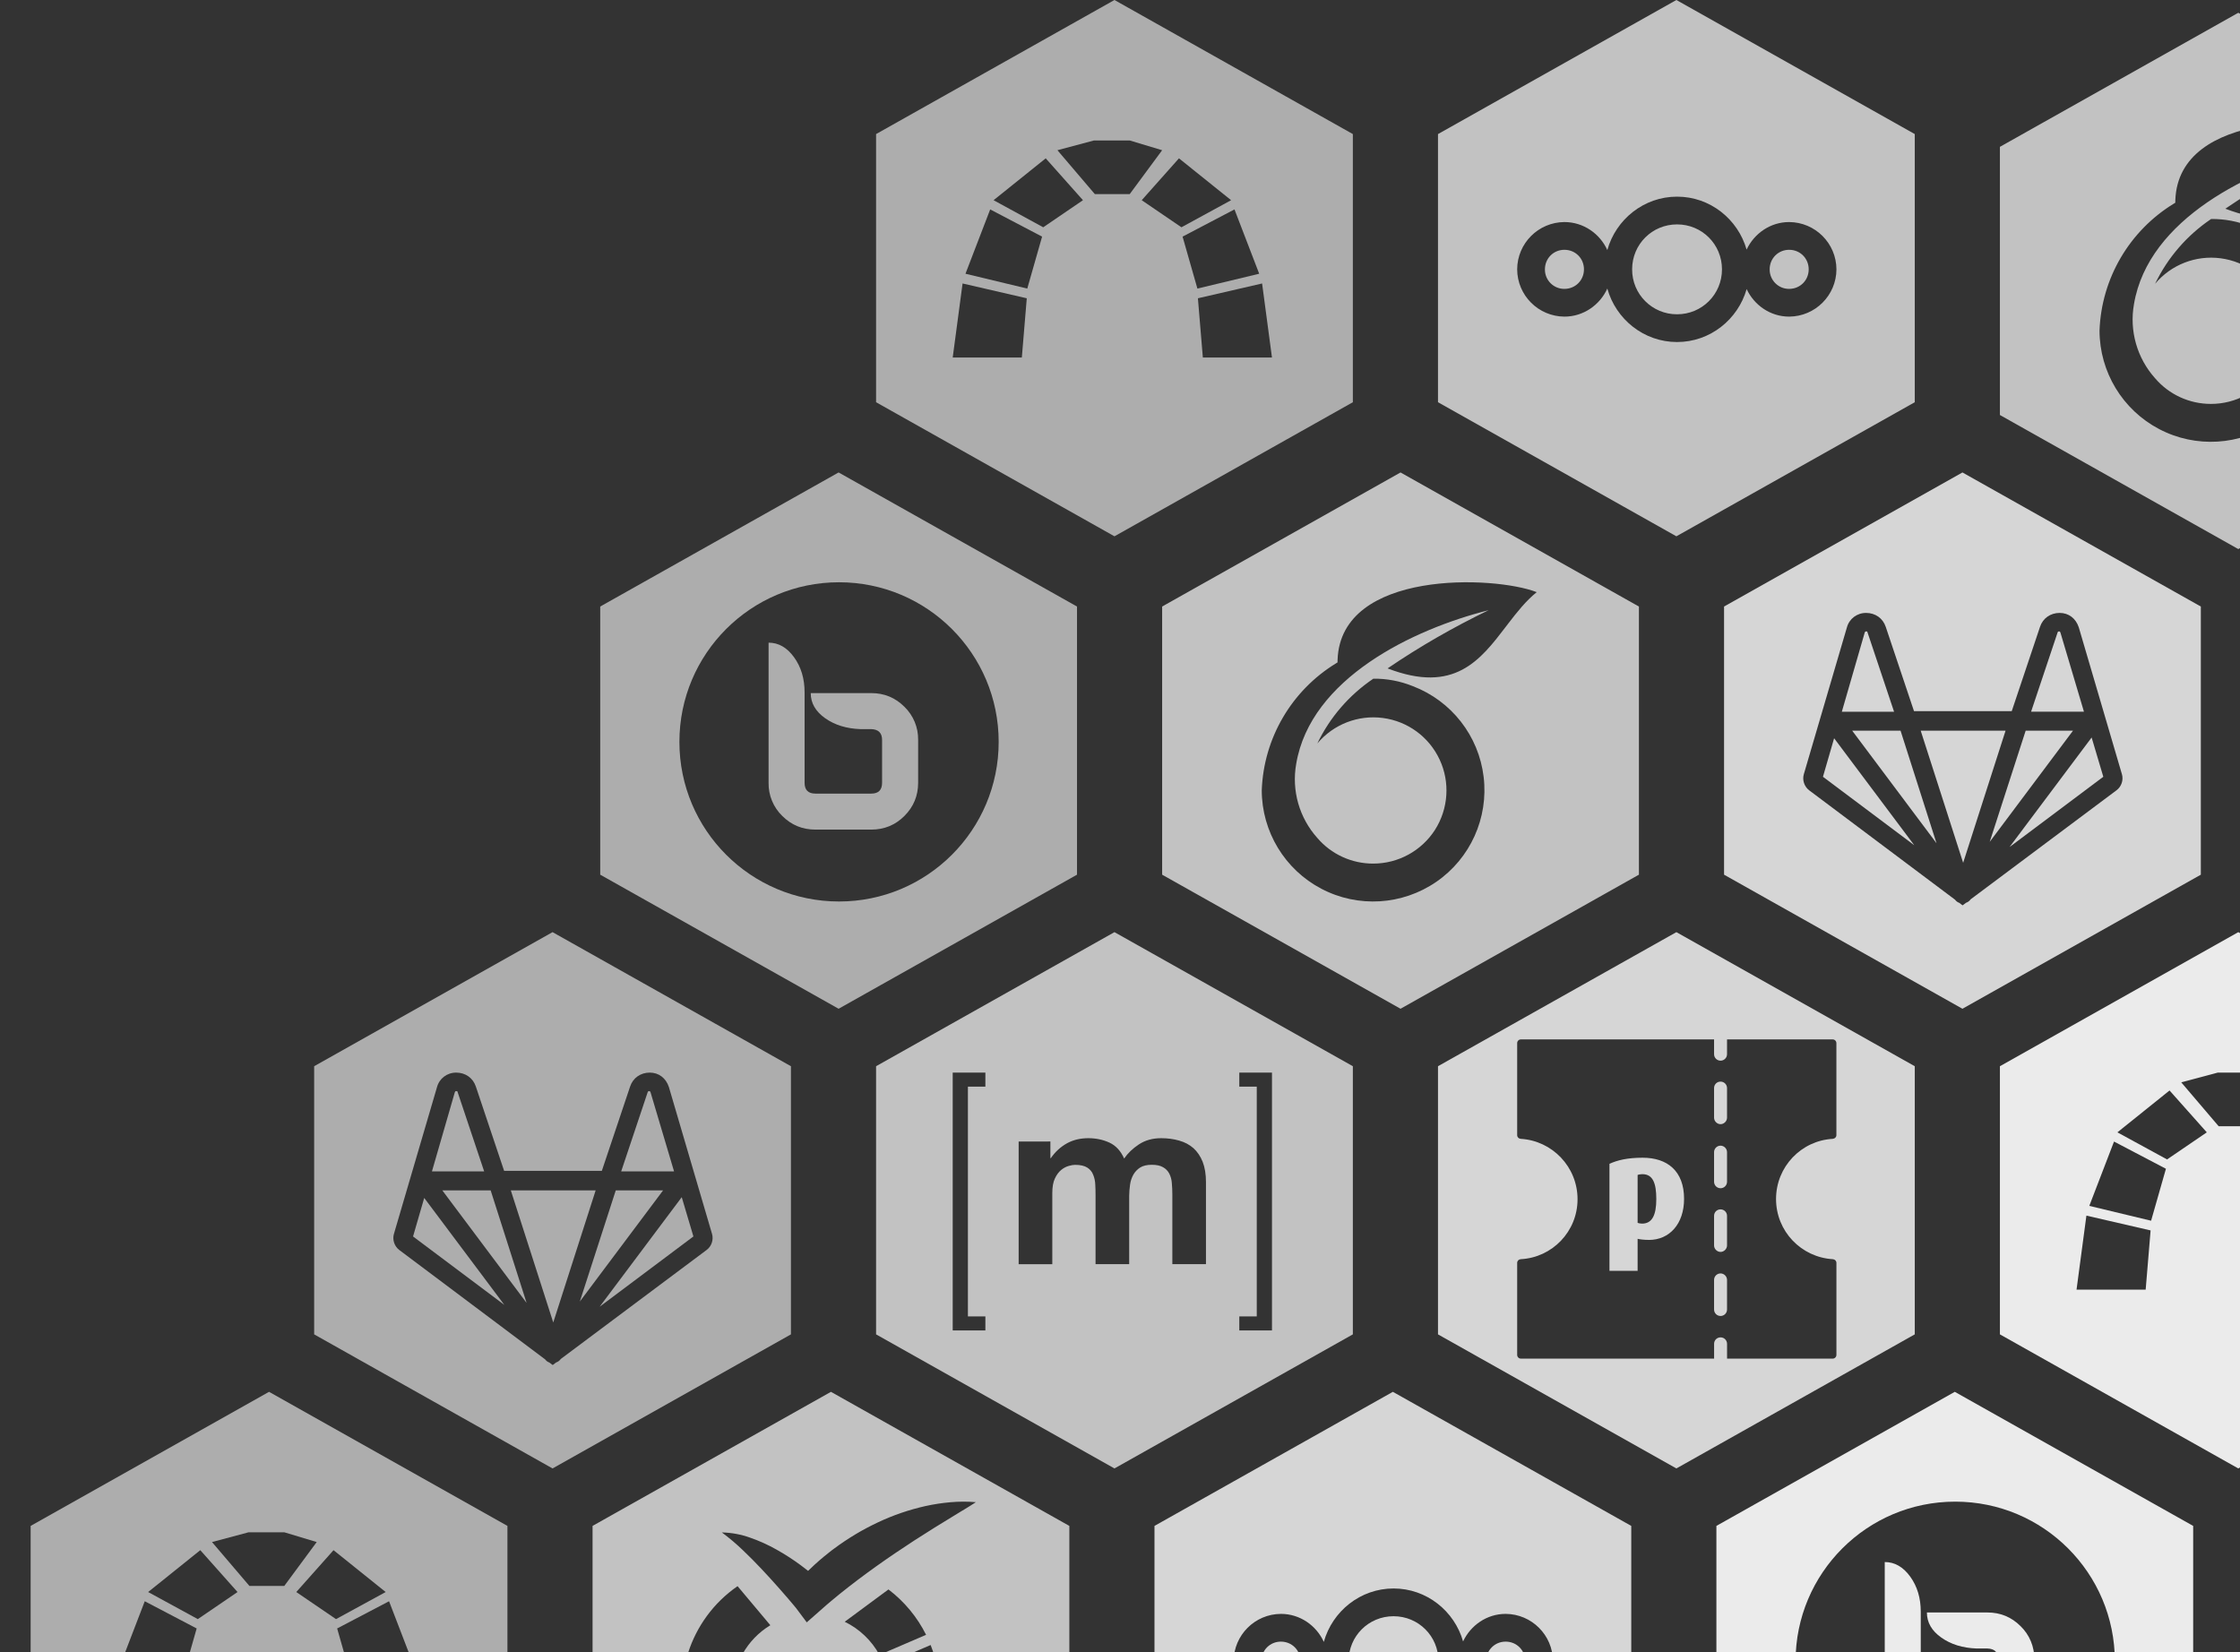
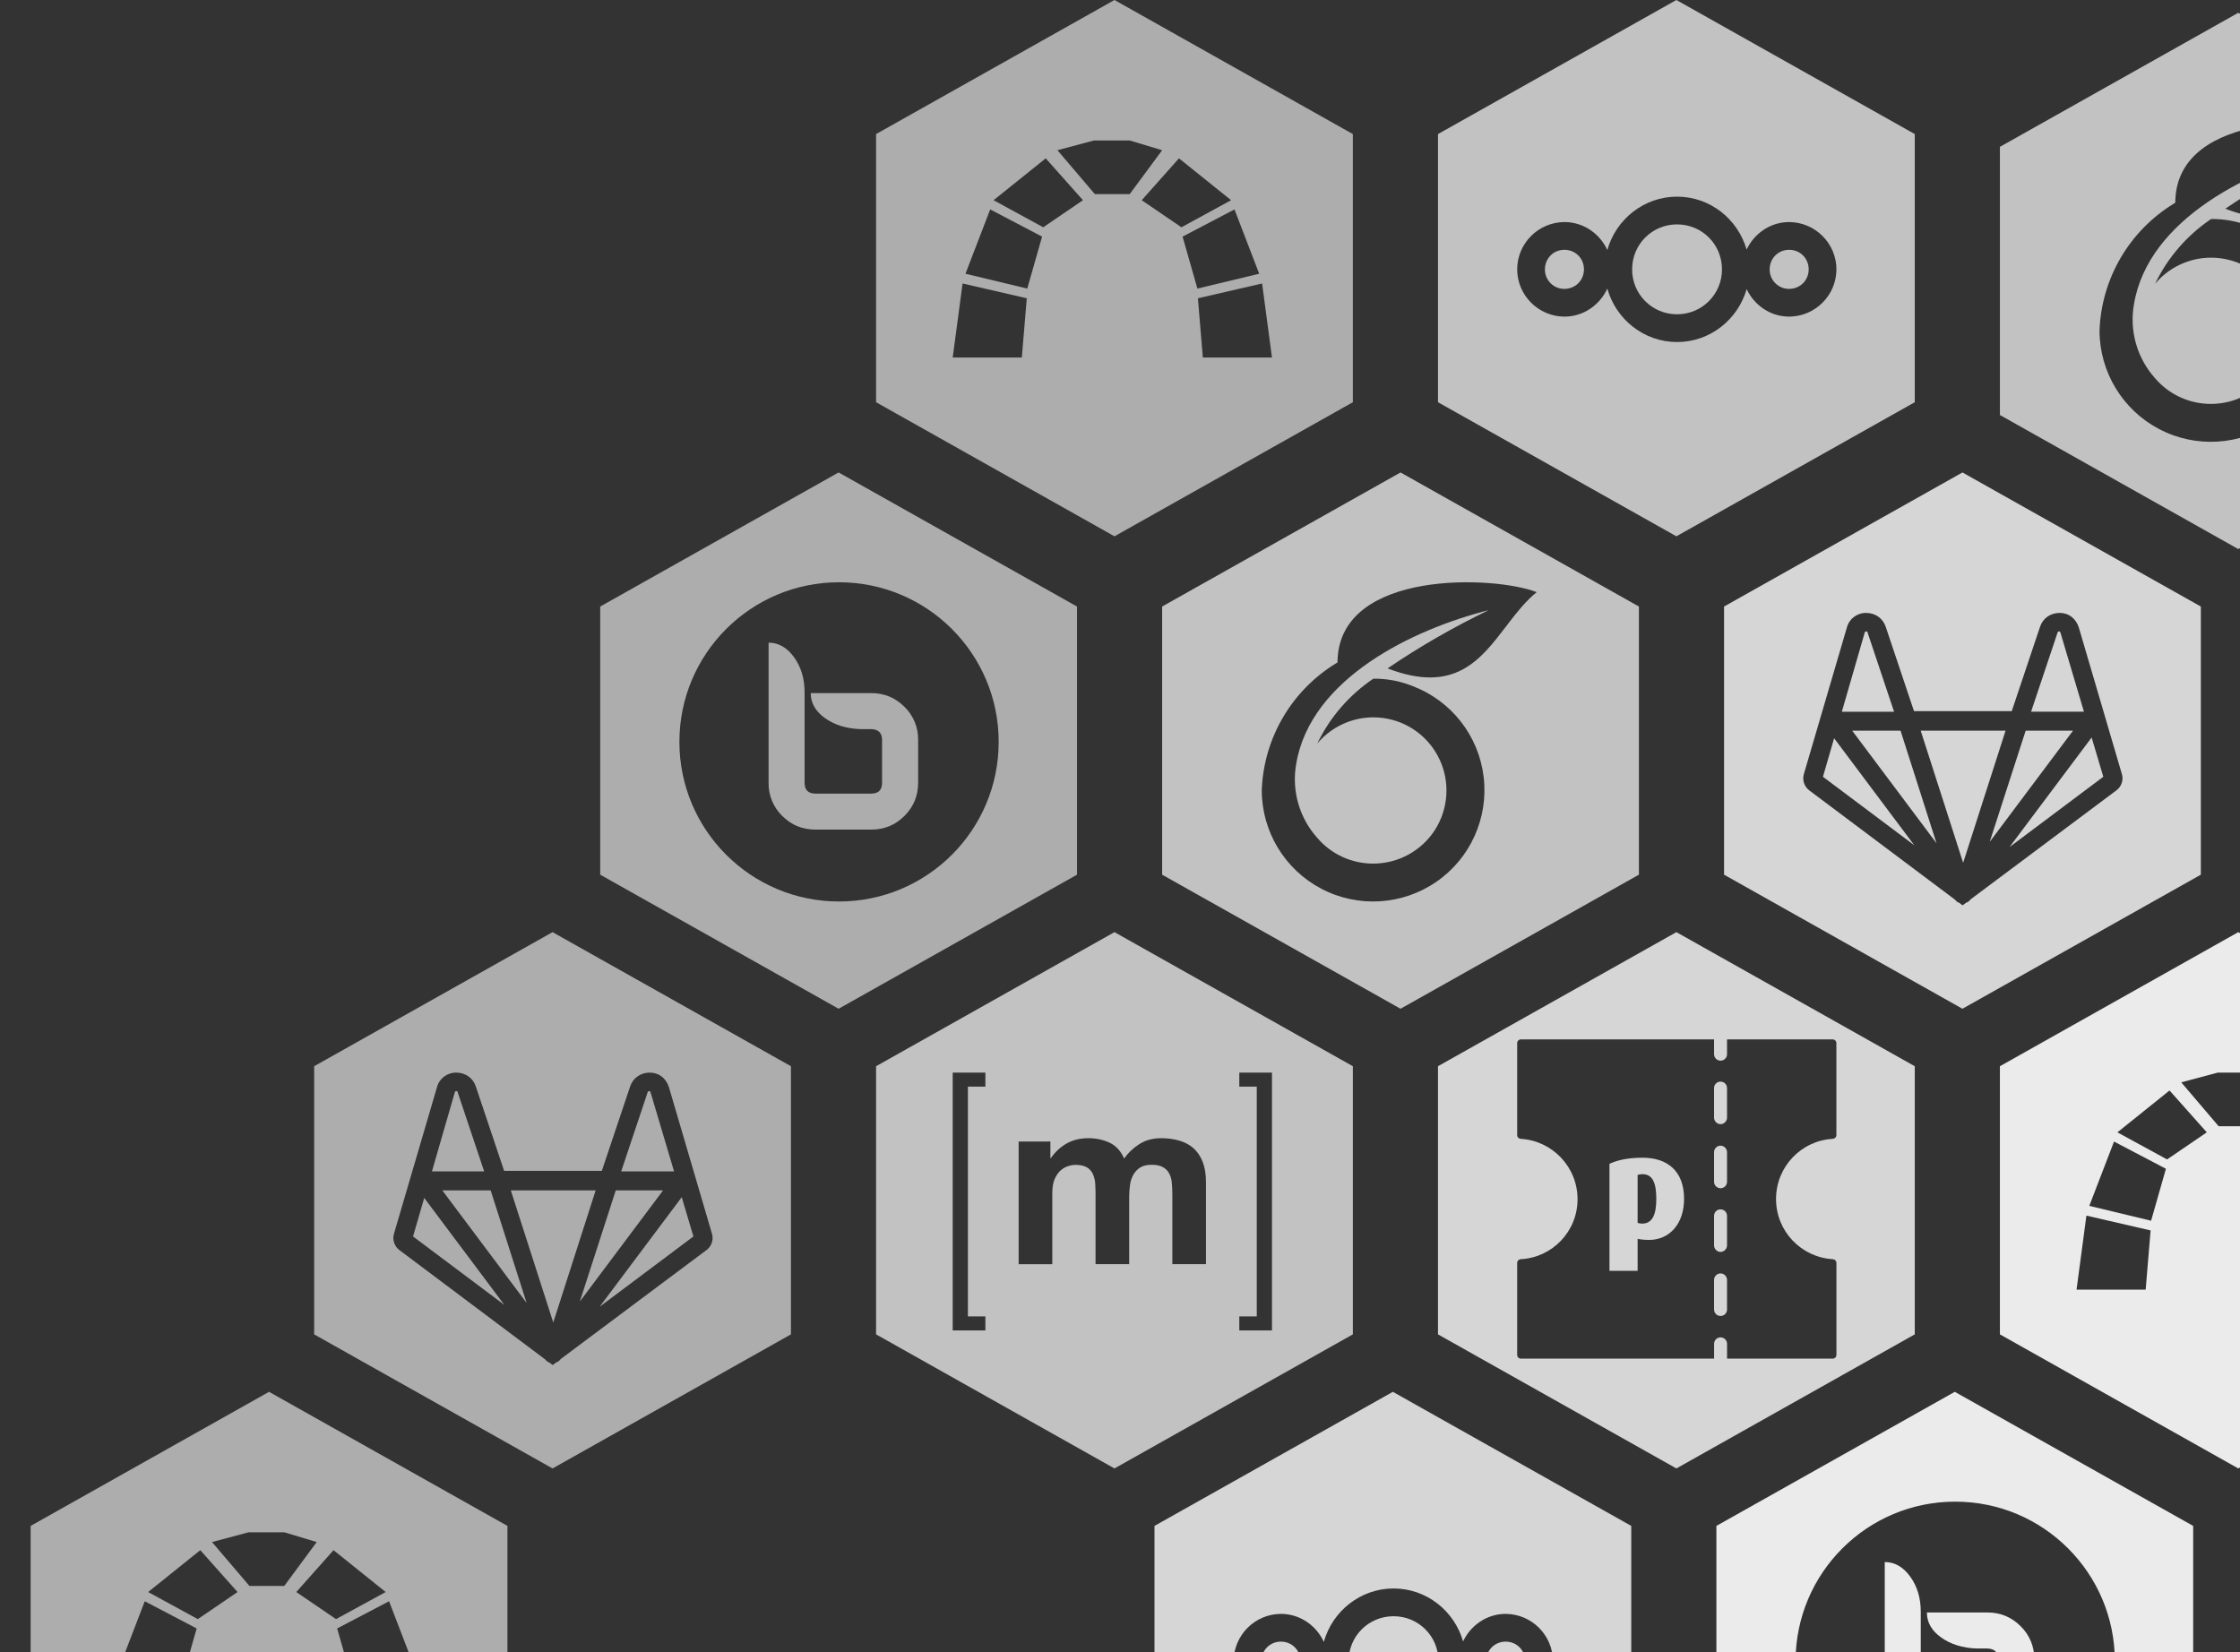
<svg xmlns="http://www.w3.org/2000/svg" width="877px" height="647px" viewBox="0 0 877 647" version="1.1">
  <rect x="0" y="0" width="877" height="647" fill="#333333" stroke="none" />
  <title>Artboard Copy</title>
  <g id="Artboard-Copy" stroke="none" stroke-width="1" fill="none" fill-rule="evenodd">
    <g id="BBB-Service-Copy" opacity="0.9" transform="translate(660, 545)">
      <rect id="Rectangle" x="0" y="0" width="210" height="210" />
      <path d="M105.333,0 L198.667,52.5 L198.667,157.5 L105.333,210 L12,157.5 L12,52.5 L105.333,0 Z M105.5,43 C70.982,43 43,70.982 43,105.5 C43,140.018 70.982,168 105.5,168 C140.018,168 168,140.018 168,105.5 C168,70.982 140.018,43 105.5,43 Z M77.912,66.649 C81.805,66.649 85.132,68.555 87.888,72.363 C90.644,76.176 92.011,80.753 92.011,86.111 L92.011,121.516 C92.011,124.339 93.426,125.753 96.25,125.753 L118.118,125.753 C120.937,125.753 122.352,124.339 122.352,121.516 L122.352,104.73 C122.352,102.006 120.937,100.603 118.118,100.503 L113.89,100.503 C108.436,100.315 103.815,98.89 100.059,96.23 C96.292,93.574 94.416,90.296 94.416,86.399 L118.118,86.399 C123.2,86.399 127.528,88.19 131.101,91.762 C134.603,95.159 136.545,99.852 136.466,104.73 L136.466,121.516 C136.466,126.596 134.674,130.928 131.101,134.499 C127.528,138.071 123.195,139.847 118.118,139.847 L96.25,139.847 C91.168,139.847 86.845,138.071 83.272,134.499 C79.769,131.097 77.829,126.398 77.912,121.516 L77.912,66.649 Z" id="Combined-Shape" fill="#FFFFFF" />
    </g>
    <g id="Nextcloud-Service-Copy" opacity="0.8" transform="translate(440, 545)">
      <rect id="Rectangle" x="0" y="0" width="210" height="210" />
      <path d="M105.333,0 L198.667,52.5 L198.667,157.5 L105.333,210 L12,157.5 L12,52.5 L105.333,0 Z M105.605,77 C92.586,77 81.637,85.934 78.297,97.918 C75.391,91.508 68.957,86.949 61.496,86.949 C51.305,87.012 43.043,95.273 43,105.465 C43.043,115.656 51.301,123.918 61.496,123.98 C68.961,123.98 75.371,119.422 78.297,112.992 C81.637,124.996 92.582,133.93 105.605,133.93 C118.543,133.93 129.43,125.102 132.844,113.195 C135.793,119.504 142.121,123.98 149.484,123.98 C159.699,123.918 167.957,115.656 168,105.465 C167.957,95.273 159.699,87.012 149.484,86.949 C142.121,86.949 135.793,91.43 132.824,97.734 C129.43,85.828 118.543,77 105.605,77 Z M105.605,87.867 C115.371,87.867 123.184,95.68 123.184,105.465 C123.184,115.25 115.371,123.063 105.605,123.063 C95.855,123.105 87.965,115.188 88.008,105.465 C88.008,95.68 95.82,87.867 105.605,87.867 Z M61.496,97.812 C65.789,97.812 69.148,101.172 69.148,105.465 C69.148,109.758 65.789,113.117 61.496,113.117 C57.262,113.16 53.805,109.695 53.867,105.465 C53.867,101.172 57.223,97.812 61.496,97.812 Z M149.484,97.812 C153.781,97.812 157.137,101.172 157.137,105.465 C157.137,109.758 153.781,113.117 149.484,113.117 C145.254,113.16 141.816,109.695 141.855,105.465 C141.855,101.172 145.215,97.812 149.484,97.812 Z" id="Combined-Shape" fill="#FFFFFF" />
    </g>
    <g id="Overleaf-Service-Copy-2" opacity="0.7" transform="translate(220, 545)">
      <rect id="Rectangle" x="0" y="0" width="210" height="210" />
-       <path d="M105.333,0 L198.667,52.5 L198.667,157.5 L105.333,210 L12,157.5 L12,52.5 L105.333,0 Z M70.002,131.121 L51.766,138.971 C63.003,162.933 90.852,174.132 115.55,164.62 L107.711,146.384 C104.412,147.566 100.933,148.171 97.429,148.172 C85.789,148.161 75.162,141.553 70.002,131.121 Z M144.362,99.142 L126.137,106.981 C131.441,121.369 125.274,137.462 111.713,144.621 L119.564,162.863 C136.86,154.398 147.834,136.83 147.856,117.571 C147.862,111.263 146.676,105.01 144.362,99.142 Z M68.77,76.093 C49.864,89.152 42.178,113.341 50.079,134.918 L68.347,127.068 C67.344,123.998 66.834,120.788 66.837,117.558 C66.848,106.854 72.446,96.933 81.603,91.39 Z M127.846,77.379 L110.726,90.031 C116.494,92.837 121.246,97.37 124.321,103 L142.58,95.15 C139.098,88.174 134.057,82.093 127.846,77.379 Z M162.074,43.206 C158.771,42.924 155.449,42.931 152.148,43.229 C148.86,43.516 145.595,44.013 142.371,44.719 C135.903,46.167 129.615,48.328 123.623,51.163 C120.632,52.586 117.696,54.119 114.852,55.839 C112.009,57.558 109.245,59.39 106.583,61.379 L105.582,62.118 L104.604,62.892 C103.957,63.404 103.307,63.927 102.66,64.451 C101.387,65.509 100.113,66.599 98.885,67.726 C98.042,68.5 97.209,69.293 96.388,70.104 C96.343,70.148 96.419,70.132 96.277,70.02 C95.352,69.288 94.416,68.575 93.467,67.87 C90.455,65.644 87.305,63.61 84.036,61.782 C80.751,59.925 77.307,58.366 73.744,57.124 C70.172,55.834 66.413,55.136 62.616,55.059 C65.501,57.191 68.244,59.508 70.829,61.995 C73.377,64.393 75.79,66.875 78.168,69.388 C80.546,71.901 82.855,74.46 85.129,77.031 C86.266,78.321 87.392,79.614 88.508,80.91 L90.158,82.854 L90.966,83.82 L91.363,84.297 C91.49,84.441 91.636,84.613 91.717,84.728 L95.855,90.267 L102.181,84.703 L103.682,83.383 C104.228,82.914 104.786,82.448 105.344,81.971 C106.456,81.028 107.595,80.07 108.757,79.15 C109.918,78.23 111.08,77.318 112.25,76.387 C113.421,75.455 114.617,74.567 115.799,73.658 C120.563,70.063 125.432,66.598 130.426,63.208 C135.421,59.818 140.516,56.529 145.773,53.253 C148.412,51.637 151.061,49.978 153.781,48.339 L154.805,47.712 C155.147,47.494 155.486,47.29 155.828,47.086 C156.521,46.697 157.217,46.266 157.899,45.835 C159.276,44.969 160.685,44.161 162.074,43.206 Z" id="Combined-Shape" fill="#FFFFFF" />
    </g>
    <g id="Redmine-Service-Copy" opacity="0.6" transform="translate(0, 545)">
      <rect id="Rectangle" x="0" y="0" width="210" height="210" />
      <path d="M105.333,0 L198.667,52.5 L198.667,157.5 L105.333,210 L12,157.5 L12,52.5 L105.333,0 Z M45.865,111 L42,140 L69.067,140 L71,116.798 L45.865,111 Z M163.135,111 L138,116.798 L139.935,140 L167,140 L163.135,111 Z M56.677,82 L47,107.187 L71.194,113 L77,92.655 L56.677,82 Z M152.322,82 L132,92.655 L137.805,113 L162,107.187 L152.322,82 Z M78.417,62 L58,78.393 L77.444,89 L93,78.393 L78.417,62 Z M130.584,62 L116,78.393 L131.555,89 L151,78.393 L130.584,62 Z M111.308,55 L97.3,55 L83,58.818 L97.643,76 L111.308,76 L124,58.818 L111.308,55 Z" id="Combined-Shape" fill="#FFFFFF" />
    </g>
    <g id="Redmine-Service-Copy-2" opacity="0.6" transform="translate(331, 0)">
      <rect id="Rectangle" x="0" y="0" width="210" height="210" />
      <path d="M105.333,0 L198.667,52.5 L198.667,157.5 L105.333,210 L12,157.5 L12,52.5 L105.333,0 Z M45.865,111 L42,140 L69.067,140 L71,116.798 L45.865,111 Z M163.135,111 L138,116.798 L139.935,140 L167,140 L163.135,111 Z M56.677,82 L47,107.187 L71.194,113 L77,92.655 L56.677,82 Z M152.322,82 L132,92.655 L137.805,113 L162,107.187 L152.322,82 Z M78.417,62 L58,78.393 L77.444,89 L93,78.393 L78.417,62 Z M130.584,62 L116,78.393 L131.555,89 L151,78.393 L130.584,62 Z M111.308,55 L97.3,55 L83,58.818 L97.643,76 L111.308,76 L124,58.818 L111.308,55 Z" id="Combined-Shape" fill="#FFFFFF" />
    </g>
    <g id="Redmine-Service-Copy-3" opacity="0.9" transform="translate(771, 365)">
      <rect id="Rectangle" x="0" y="0" width="210" height="210" />
      <path d="M105.333,0 L198.667,52.5 L198.667,157.5 L105.333,210 L12,157.5 L12,52.5 L105.333,0 Z M45.865,111 L42,140 L69.067,140 L71,116.798 L45.865,111 Z M163.135,111 L138,116.798 L139.935,140 L167,140 L163.135,111 Z M56.677,82 L47,107.187 L71.194,113 L77,92.655 L56.677,82 Z M152.322,82 L132,92.655 L137.805,113 L162,107.187 L152.322,82 Z M78.417,62 L58,78.393 L77.444,89 L93,78.393 L78.417,62 Z M130.584,62 L116,78.393 L131.555,89 L151,78.393 L130.584,62 Z M111.308,55 L97.3,55 L83,58.818 L97.643,76 L111.308,76 L124,58.818 L111.308,55 Z" id="Combined-Shape" fill="#FFFFFF" />
    </g>
    <g id="GitLab-Service-Copy-4" opacity="0.6" transform="translate(111, 365)">
      <rect id="Rectangle" x="0" y="0" width="210" height="210" />
      <path d="M105.333,0 L198.667,52.5 L198.667,157.5 L105.333,210 L12,157.5 L12,52.5 L105.333,0 Z M143.401,55 C139.774,55 136.813,57.093 135.697,60.457 L124.629,93.475 L86.371,93.475 L75.303,60.457 C74.187,57.093 71.226,55 67.599,55 C64.018,55 61.011,57.294 60.096,60.674 L43.231,118.153 C42.549,120.432 43.417,123.02 45.324,124.462 L102.446,167.308 C102.849,167.866 103.407,168.284 104.058,168.517 L105.392,169.509 L106.709,168.517 C107.469,168.253 108.104,167.788 108.554,167.137 L165.661,124.446 C167.583,123.02 168.451,120.432 167.769,118.153 L150.888,60.674 L150.888,60.658 C149.71,57.108 146.904,55 143.401,55 Z M122.211,101.117 L105.609,152.845 L88.991,101.117 L122.211,101.117 Z M155.911,103.783 L160.484,119.16 L123.776,146.675 L155.911,103.783 Z M55.089,104.078 L86.464,145.962 L50.718,119.16 L55.089,104.078 Z M81.101,101.117 L95.176,145.187 L62.174,101.117 L81.101,101.117 Z M148.61,101.117 L116.01,144.645 L130.085,101.117 L148.61,101.117 Z M68.126,62.503 L78.559,93.692 L58.112,93.692 L67.072,62.689 C67.212,62.286 67.429,62.239 67.599,62.239 C68.018,62.239 68.049,62.255 68.126,62.503 Z M143.169,62.239 C143.339,62.239 143.556,62.286 143.696,62.704 L152.903,93.676 L132.209,93.676 L142.626,62.534 C142.781,62.255 143.076,62.239 143.169,62.239 Z" id="Combined-Shape" fill="#FFFFFF" />
    </g>
    <g id="GitLab-Service-Copy-6" opacity="0.8" transform="translate(663, 185)">
-       <rect id="Rectangle" x="0" y="0" width="210" height="210" />
      <path d="M105.333,0 L198.667,52.5 L198.667,157.5 L105.333,210 L12,157.5 L12,52.5 L105.333,0 Z M143.401,55 C139.774,55 136.813,57.093 135.697,60.457 L124.629,93.475 L86.371,93.475 L75.303,60.457 C74.187,57.093 71.226,55 67.599,55 C64.018,55 61.011,57.294 60.096,60.674 L43.231,118.153 C42.549,120.432 43.417,123.02 45.324,124.462 L102.446,167.308 C102.849,167.866 103.407,168.284 104.058,168.517 L105.392,169.509 L106.709,168.517 C107.469,168.253 108.104,167.788 108.554,167.137 L165.661,124.446 C167.583,123.02 168.451,120.432 167.769,118.153 L150.888,60.674 L150.888,60.658 C149.71,57.108 146.904,55 143.401,55 Z M122.211,101.117 L105.609,152.845 L88.991,101.117 L122.211,101.117 Z M155.911,103.783 L160.484,119.16 L123.776,146.675 L155.911,103.783 Z M55.089,104.078 L86.464,145.962 L50.718,119.16 L55.089,104.078 Z M81.101,101.117 L95.176,145.187 L62.174,101.117 L81.101,101.117 Z M148.61,101.117 L116.01,144.645 L130.085,101.117 L148.61,101.117 Z M68.126,62.503 L78.559,93.692 L58.112,93.692 L67.072,62.689 C67.212,62.286 67.429,62.239 67.599,62.239 C68.018,62.239 68.049,62.255 68.126,62.503 Z M143.169,62.239 C143.339,62.239 143.556,62.286 143.696,62.704 L152.903,93.676 L132.209,93.676 L142.626,62.534 C142.781,62.255 143.076,62.239 143.169,62.239 Z" id="Combined-Shape" fill="#FFFFFF" />
    </g>
    <g id="Matrix-Service-Copy-4" opacity="0.7" transform="translate(331, 365)">
      <rect id="Rectangle" x="0" y="0" width="210" height="210" />
      <path d="M105.333,0 L198.667,52.5 L198.667,157.5 L105.333,210 L12,157.5 L12,52.5 L105.333,0 Z M54.793,55.008 L42,55.008 L42,155.968 L54.793,155.968 L54.793,150.472 L47.955,150.472 L47.955,60.5 L54.793,60.504 L54.793,55.008 Z M167,55 L154.207,55 L154.207,60.496 L161.045,60.496 L161.045,150.468 L154.207,150.464 L154.207,155.96 L167,155.96 L167,55 Z M123.607,80.681 C120.258,80.681 117.364,81.493 114.929,83.092 C112.501,84.69 110.549,86.554 109.123,88.657 C107.811,85.7 105.926,83.617 103.406,82.435 C100.903,81.274 98.123,80.681 95.098,80.681 C91.947,80.681 89.12,81.358 86.684,82.717 C84.257,84.08 82.154,85.982 80.421,88.485 L80.248,88.485 L80.248,81.977 L67.821,81.989 L67.821,130.035 L80.993,130.035 L80.993,102.186 C80.993,99.818 81.321,97.912 81.998,96.469 C82.675,95.022 83.513,93.907 84.476,93.116 C85.418,92.346 86.424,91.821 87.433,91.539 C88.443,91.253 89.272,91.122 89.907,91.122 C92.01,91.122 93.613,91.493 94.686,92.195 C95.742,92.851 96.57,93.84 97.008,95.022 C97.513,96.25 97.773,97.542 97.82,98.875 C97.904,100.255 97.925,101.656 97.925,103.082 L97.925,130.01 L111.096,130.01 L111.096,103.259 C111.121,101.791 111.227,100.318 111.445,98.85 C111.626,97.491 112.064,96.158 112.741,94.95 C113.376,93.81 114.319,92.847 115.433,92.145 C116.573,91.446 118.063,91.097 119.926,91.097 C121.769,91.097 123.258,91.4 124.331,92.039 C125.387,92.603 126.236,93.478 126.787,94.534 C127.376,95.695 127.709,96.944 127.793,98.236 C127.927,99.662 127.995,101.193 127.995,102.796 L127.995,130.005 L141.158,130.005 L141.158,97.887 C141.158,94.774 140.72,92.119 139.866,89.932 C138.987,87.74 137.784,85.965 136.248,84.581 C134.696,83.222 132.854,82.233 130.662,81.623 C128.491,80.988 126.148,80.681 123.607,80.681 Z" id="Combined-Shape" fill="#FFFFFF" />
    </g>
    <g id="Pretix-Service-Copy-4" opacity="0.8" transform="translate(551, 365)">
      <rect id="Rectangle" x="0" y="0" width="210" height="210" />
      <path d="M105.333,0 L198.667,52.5 L198.667,157.5 L105.333,210 L12,157.5 L12,52.5 L105.333,0 Z M120.088,42 L44.454,42 C43.657,42 43,42.657 43,43.454 L43,79.483 C43,80.28 43.582,80.862 44.379,80.937 C56.78,81.659 66.638,91.959 66.638,104.575 C66.638,117.192 56.78,127.416 44.379,128.063 C43.582,128.138 43,128.72 43,129.517 L43,165.546 C43,166.343 43.657,167 44.454,167 L120.099,167 L120.099,161.204 C120.099,159.781 121.208,158.672 122.631,158.672 C124.053,158.672 125.173,159.814 125.173,161.204 L125.173,167 L166.535,167 C167.332,167 167.989,166.343 167.989,165.546 L167.989,129.517 C167.989,128.72 167.407,128.138 166.61,128.063 C154.209,127.341 144.351,117.116 144.351,104.5 C144.351,91.884 154.209,81.594 166.61,80.937 L166.599,80.926 C167.397,80.851 167.978,80.269 167.978,79.472 L167.978,43.454 C167.978,42.657 167.321,42 166.524,42 L125.163,42 L125.163,47.796 C125.163,49.197 124.021,50.328 122.62,50.328 C121.219,50.328 120.088,49.186 120.088,47.796 L120.088,42 Z M122.62,133.633 C124.01,133.633 125.163,134.818 125.163,136.165 L125.163,147.768 C125.163,149.169 124.021,150.3 122.62,150.3 C121.219,150.3 120.088,149.158 120.088,147.768 L120.088,136.165 C120.088,134.764 121.23,133.633 122.62,133.633 Z M92.108,88.328 C101.751,88.328 108.344,93.478 108.344,104.425 C108.344,114.283 102.613,120.521 94.575,120.521 L94.575,120.51 C92.614,120.51 90.955,120.295 90.158,120.079 L90.158,132.62 L79.136,132.62 L79.136,90.72 C82.11,89.341 86.096,88.328 92.108,88.328 Z M122.62,108.551 C124.042,108.551 125.163,109.693 125.163,111.083 L125.163,122.687 C125.163,124.033 123.977,125.218 122.62,125.218 C121.262,125.218 120.088,124.033 120.088,122.687 L120.088,111.083 C120.088,109.661 121.198,108.551 122.62,108.551 Z M92.041,94.771 L91.754,94.777 C91.102,94.806 90.601,94.93 90.158,95.062 L90.158,113.841 C90.589,113.981 91.171,114.132 91.892,114.132 C95.803,114.132 97.473,110.867 97.473,104.489 C97.473,98.229 96.072,94.896 92.251,94.775 L92.041,94.771 Z M122.62,83.609 C124.01,83.609 125.163,84.794 125.163,86.141 L125.163,97.745 C125.163,99.145 124.021,100.277 122.62,100.277 C121.219,100.277 120.088,99.135 120.088,97.745 L120.088,86.141 C120.088,84.74 121.23,83.609 122.62,83.609 Z M122.62,58.527 C124.042,58.527 125.163,59.669 125.163,61.059 L125.163,72.663 C125.163,74.01 123.977,75.195 122.62,75.195 C121.262,75.195 120.088,74.01 120.088,72.663 L120.088,61.059 C120.088,59.637 121.198,58.527 122.62,58.527 Z" id="Combined-Shape" fill="#FFFFFF" />
    </g>
    <g id="Overleaf-Service-Copy-11" opacity="0.7" transform="translate(443, 185)">
      <rect id="Rectangle" x="0" y="0" width="210" height="210" />
      <path d="M105.333,0 L198.667,52.5 L198.667,157.5 L105.333,210 L12,157.5 L12,52.5 L105.333,0 Z M80.685,73.322 L80.663,74.386 L80.137,74.705 C62.702,85.346 51.743,104.02 51,124.448 C51.02,140.624 59.998,155.483 74.338,163.009 C88.666,170.538 105.987,169.479 119.334,160.305 C132.665,151.127 139.808,135.295 137.874,119.216 C135.963,103.138 125.277,89.463 110.152,83.68 C105.229,81.691 99.977,80.691 94.691,80.753 C85.247,87.126 77.675,95.871 72.752,106.131 C79.038,98.625 88.724,94.859 98.43,96.14 C108.163,97.422 116.524,103.568 120.654,112.461 C124.784,121.334 124.073,131.712 118.806,139.972 C113.512,148.212 104.377,153.178 94.585,153.159 C86.181,153.159 78.206,149.497 72.752,143.109 C65.687,135.232 62.636,124.526 64.488,114.106 C70.083,80.671 110.152,61.401 139.823,53.934 C126.086,60.545 112.859,68.156 100.263,76.725 C126.438,86.825 136.574,73.469 146.664,60.265 L147.493,59.18 C150.952,54.667 154.456,50.248 158.648,46.87 C142.128,40.402 81.97,37.982 80.685,73.322 Z" id="Combined-Shape" fill="#FFFFFF" />
    </g>
    <g id="Overleaf-Service-Copy-12" opacity="0.7" transform="translate(771, 5)">
      <rect id="Rectangle" x="0" y="0" width="210" height="210" />
      <path d="M105.333,0 L198.667,52.5 L198.667,157.5 L105.333,210 L12,157.5 L12,52.5 L105.333,0 Z M80.685,73.322 L80.663,74.386 L80.137,74.705 C62.702,85.346 51.743,104.02 51,124.448 C51.02,140.624 59.998,155.483 74.338,163.009 C88.666,170.538 105.987,169.479 119.334,160.305 C132.665,151.127 139.808,135.295 137.874,119.216 C135.963,103.138 125.277,89.463 110.152,83.68 C105.229,81.691 99.977,80.691 94.691,80.753 C85.247,87.126 77.675,95.871 72.752,106.131 C79.038,98.625 88.724,94.859 98.43,96.14 C108.163,97.422 116.524,103.568 120.654,112.461 C124.784,121.334 124.073,131.712 118.806,139.972 C113.512,148.212 104.377,153.178 94.585,153.159 C86.181,153.159 78.206,149.497 72.752,143.109 C65.687,135.232 62.636,124.526 64.488,114.106 C70.083,80.671 110.152,61.401 139.823,53.934 C126.086,60.545 112.859,68.156 100.263,76.725 C126.438,86.825 136.574,73.469 146.664,60.265 L147.493,59.18 C150.952,54.667 154.456,50.248 158.648,46.87 C142.128,40.402 81.97,37.982 80.685,73.322 Z" id="Combined-Shape" fill="#FFFFFF" />
    </g>
    <g id="BBB-Service-Copy-6" opacity="0.6" transform="translate(223, 185)">
-       <rect id="Rectangle" x="0" y="0" width="210" height="210" />
      <path d="M105.333,0 L198.667,52.5 L198.667,157.5 L105.333,210 L12,157.5 L12,52.5 L105.333,0 Z M105.5,43 C70.982,43 43,70.982 43,105.5 C43,140.018 70.982,168 105.5,168 C140.018,168 168,140.018 168,105.5 C168,70.982 140.018,43 105.5,43 Z M77.912,66.649 C81.805,66.649 85.132,68.555 87.888,72.363 C90.644,76.176 92.011,80.753 92.011,86.111 L92.011,121.516 C92.011,124.339 93.426,125.753 96.25,125.753 L118.118,125.753 C120.937,125.753 122.352,124.339 122.352,121.516 L122.352,104.73 C122.352,102.006 120.937,100.603 118.118,100.503 L113.89,100.503 C108.436,100.315 103.815,98.89 100.059,96.23 C96.292,93.574 94.416,90.296 94.416,86.399 L118.118,86.399 C123.2,86.399 127.528,88.19 131.101,91.762 C134.603,95.159 136.545,99.852 136.466,104.73 L136.466,121.516 C136.466,126.596 134.674,130.928 131.101,134.499 C127.528,138.071 123.195,139.847 118.118,139.847 L96.25,139.847 C91.168,139.847 86.845,138.071 83.272,134.499 C79.769,131.097 77.829,126.398 77.912,121.516 L77.912,66.649 Z" id="Combined-Shape" fill="#FFFFFF" />
    </g>
    <g id="Nextcloud-Service-Copy-7" opacity="0.7" transform="translate(551, 0)">
      <rect id="Rectangle" x="0" y="0" width="210" height="210" />
      <path d="M105.333,0 L198.667,52.5 L198.667,157.5 L105.333,210 L12,157.5 L12,52.5 L105.333,0 Z M105.605,77 C92.586,77 81.637,85.934 78.297,97.918 C75.391,91.508 68.957,86.949 61.496,86.949 C51.305,87.012 43.043,95.273 43,105.465 C43.043,115.656 51.301,123.918 61.496,123.98 C68.961,123.98 75.371,119.422 78.297,112.992 C81.637,124.996 92.582,133.93 105.605,133.93 C118.543,133.93 129.43,125.102 132.844,113.195 C135.793,119.504 142.121,123.98 149.484,123.98 C159.699,123.918 167.957,115.656 168,105.465 C167.957,95.273 159.699,87.012 149.484,86.949 C142.121,86.949 135.793,91.43 132.824,97.734 C129.43,85.828 118.543,77 105.605,77 Z M105.605,87.867 C115.371,87.867 123.184,95.68 123.184,105.465 C123.184,115.25 115.371,123.063 105.605,123.063 C95.855,123.105 87.965,115.188 88.008,105.465 C88.008,95.68 95.82,87.867 105.605,87.867 Z M61.496,97.812 C65.789,97.812 69.148,101.172 69.148,105.465 C69.148,109.758 65.789,113.117 61.496,113.117 C57.262,113.16 53.805,109.695 53.867,105.465 C53.867,101.172 57.223,97.812 61.496,97.812 Z M149.484,97.812 C153.781,97.812 157.137,101.172 157.137,105.465 C157.137,109.758 153.781,113.117 149.484,113.117 C145.254,113.16 141.816,109.695 141.855,105.465 C141.855,101.172 145.215,97.812 149.484,97.812 Z" id="Combined-Shape" fill="#FFFFFF" />
    </g>
  </g>
</svg>